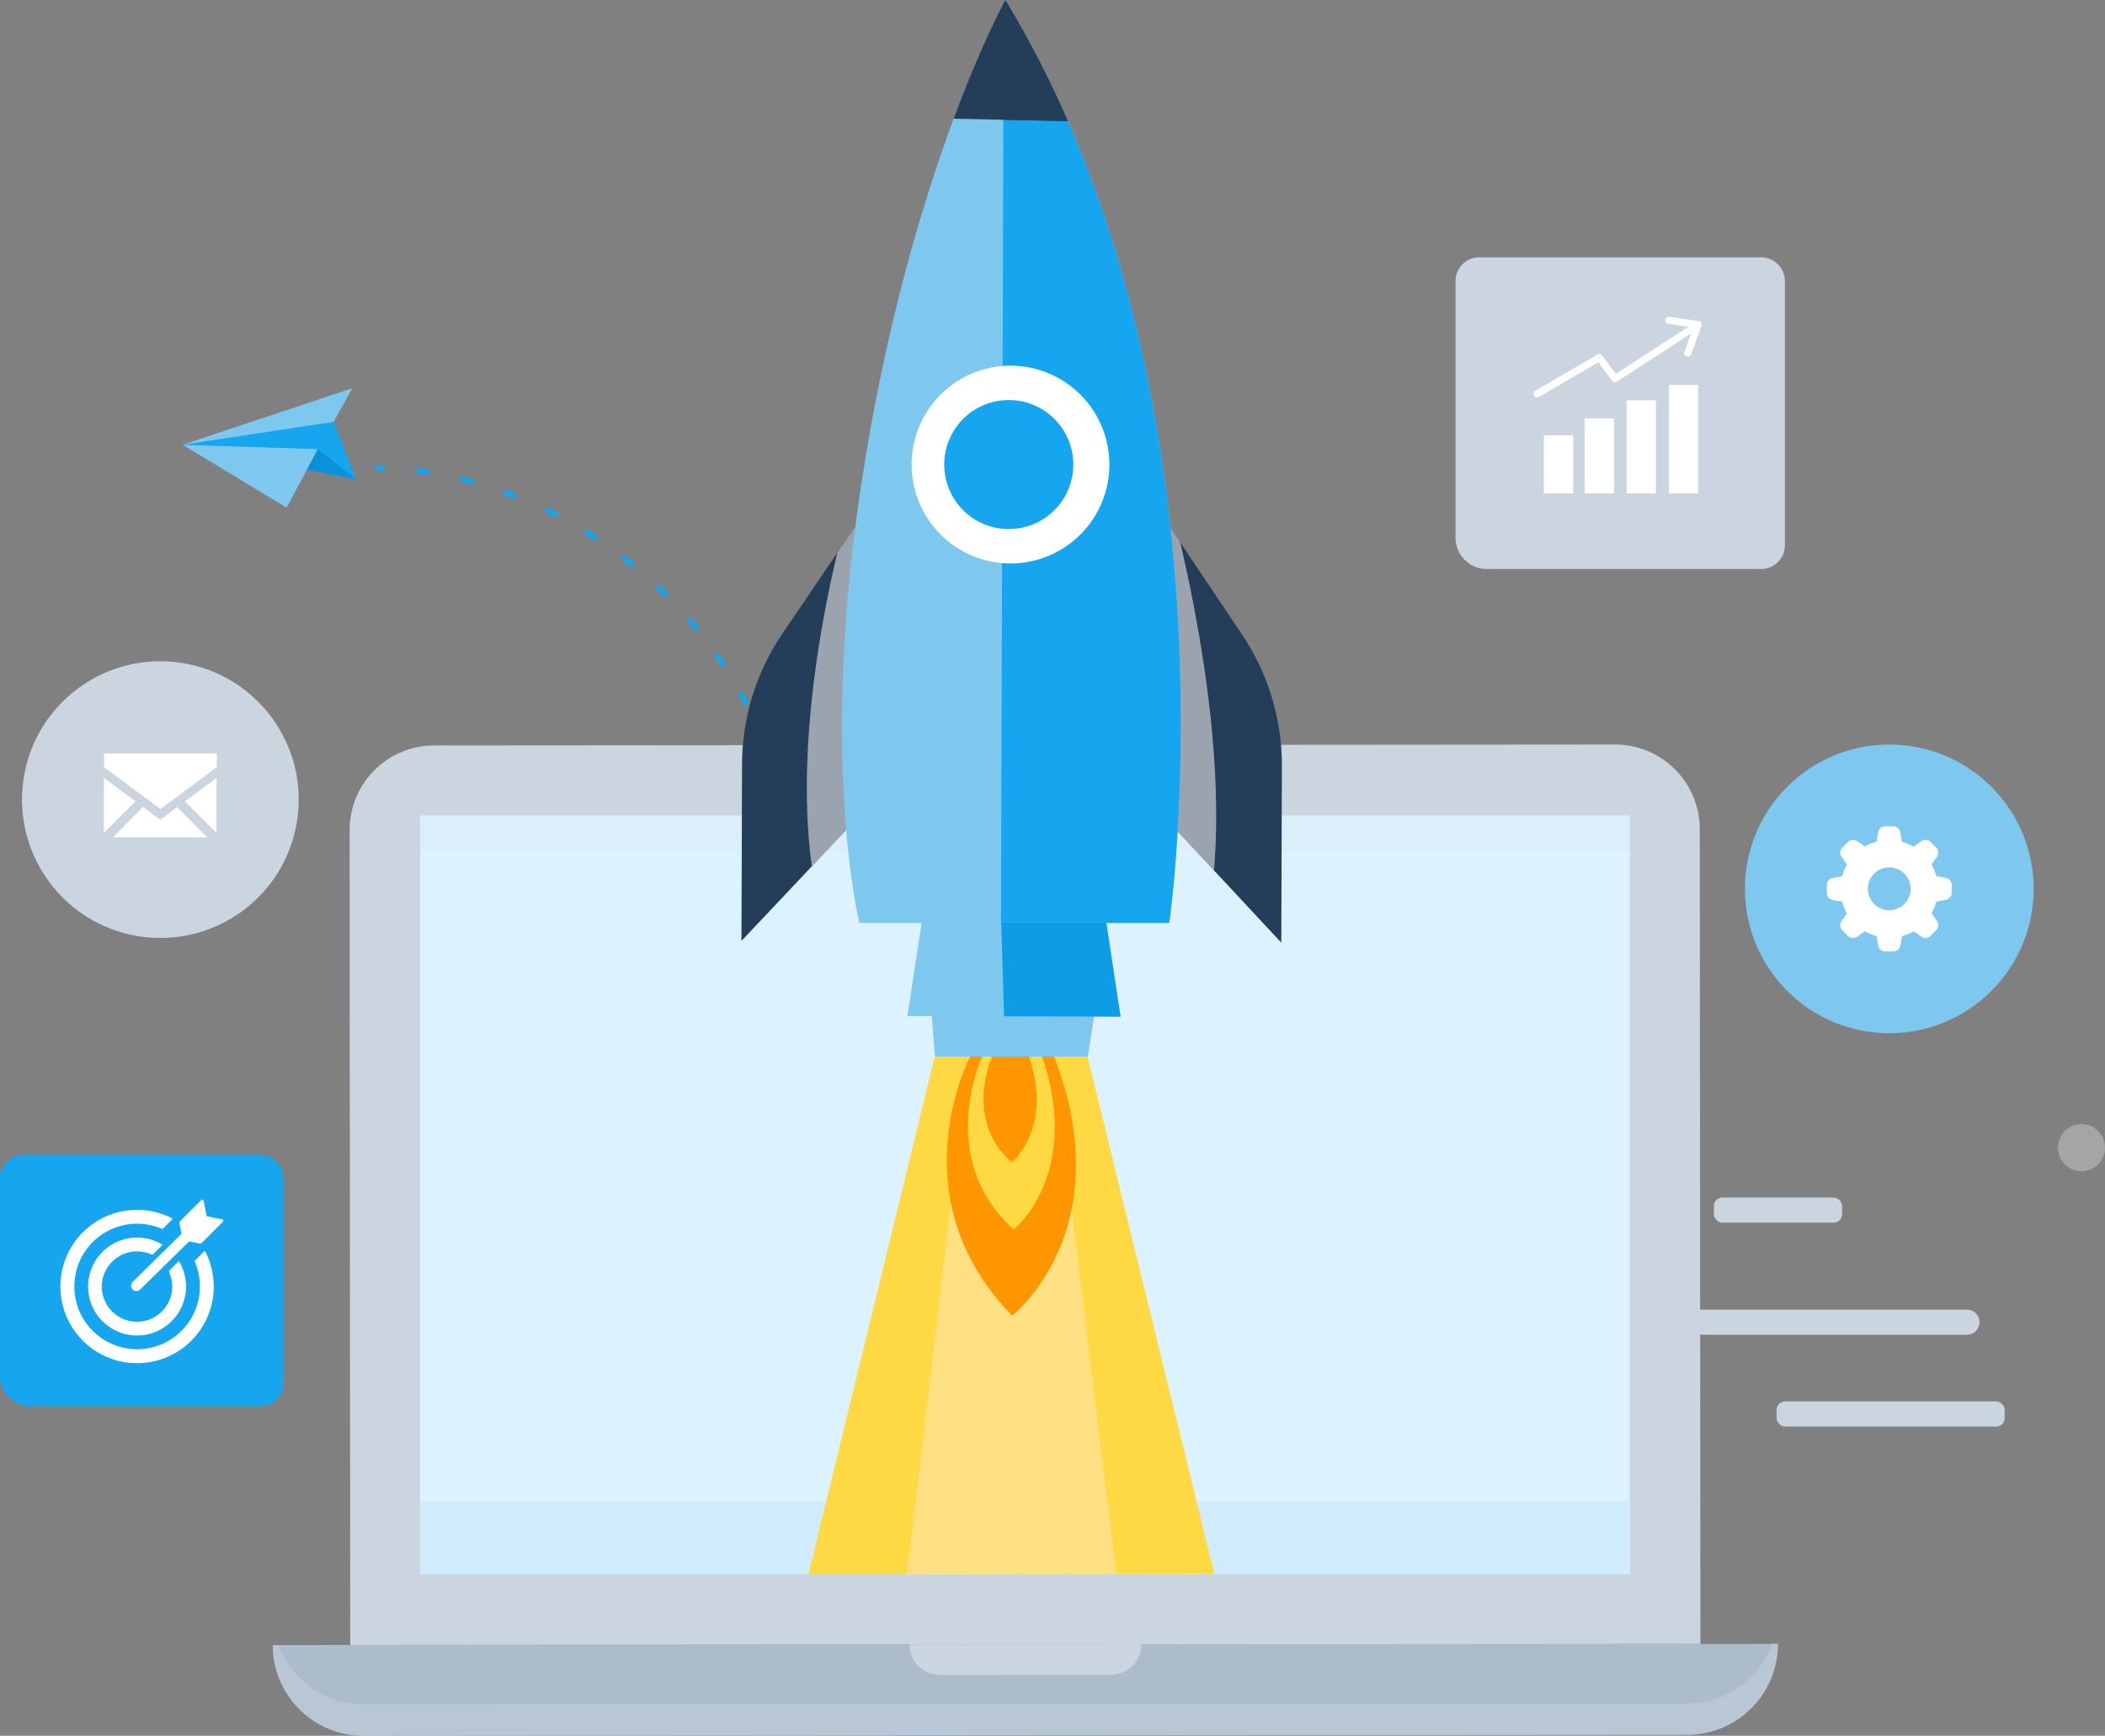
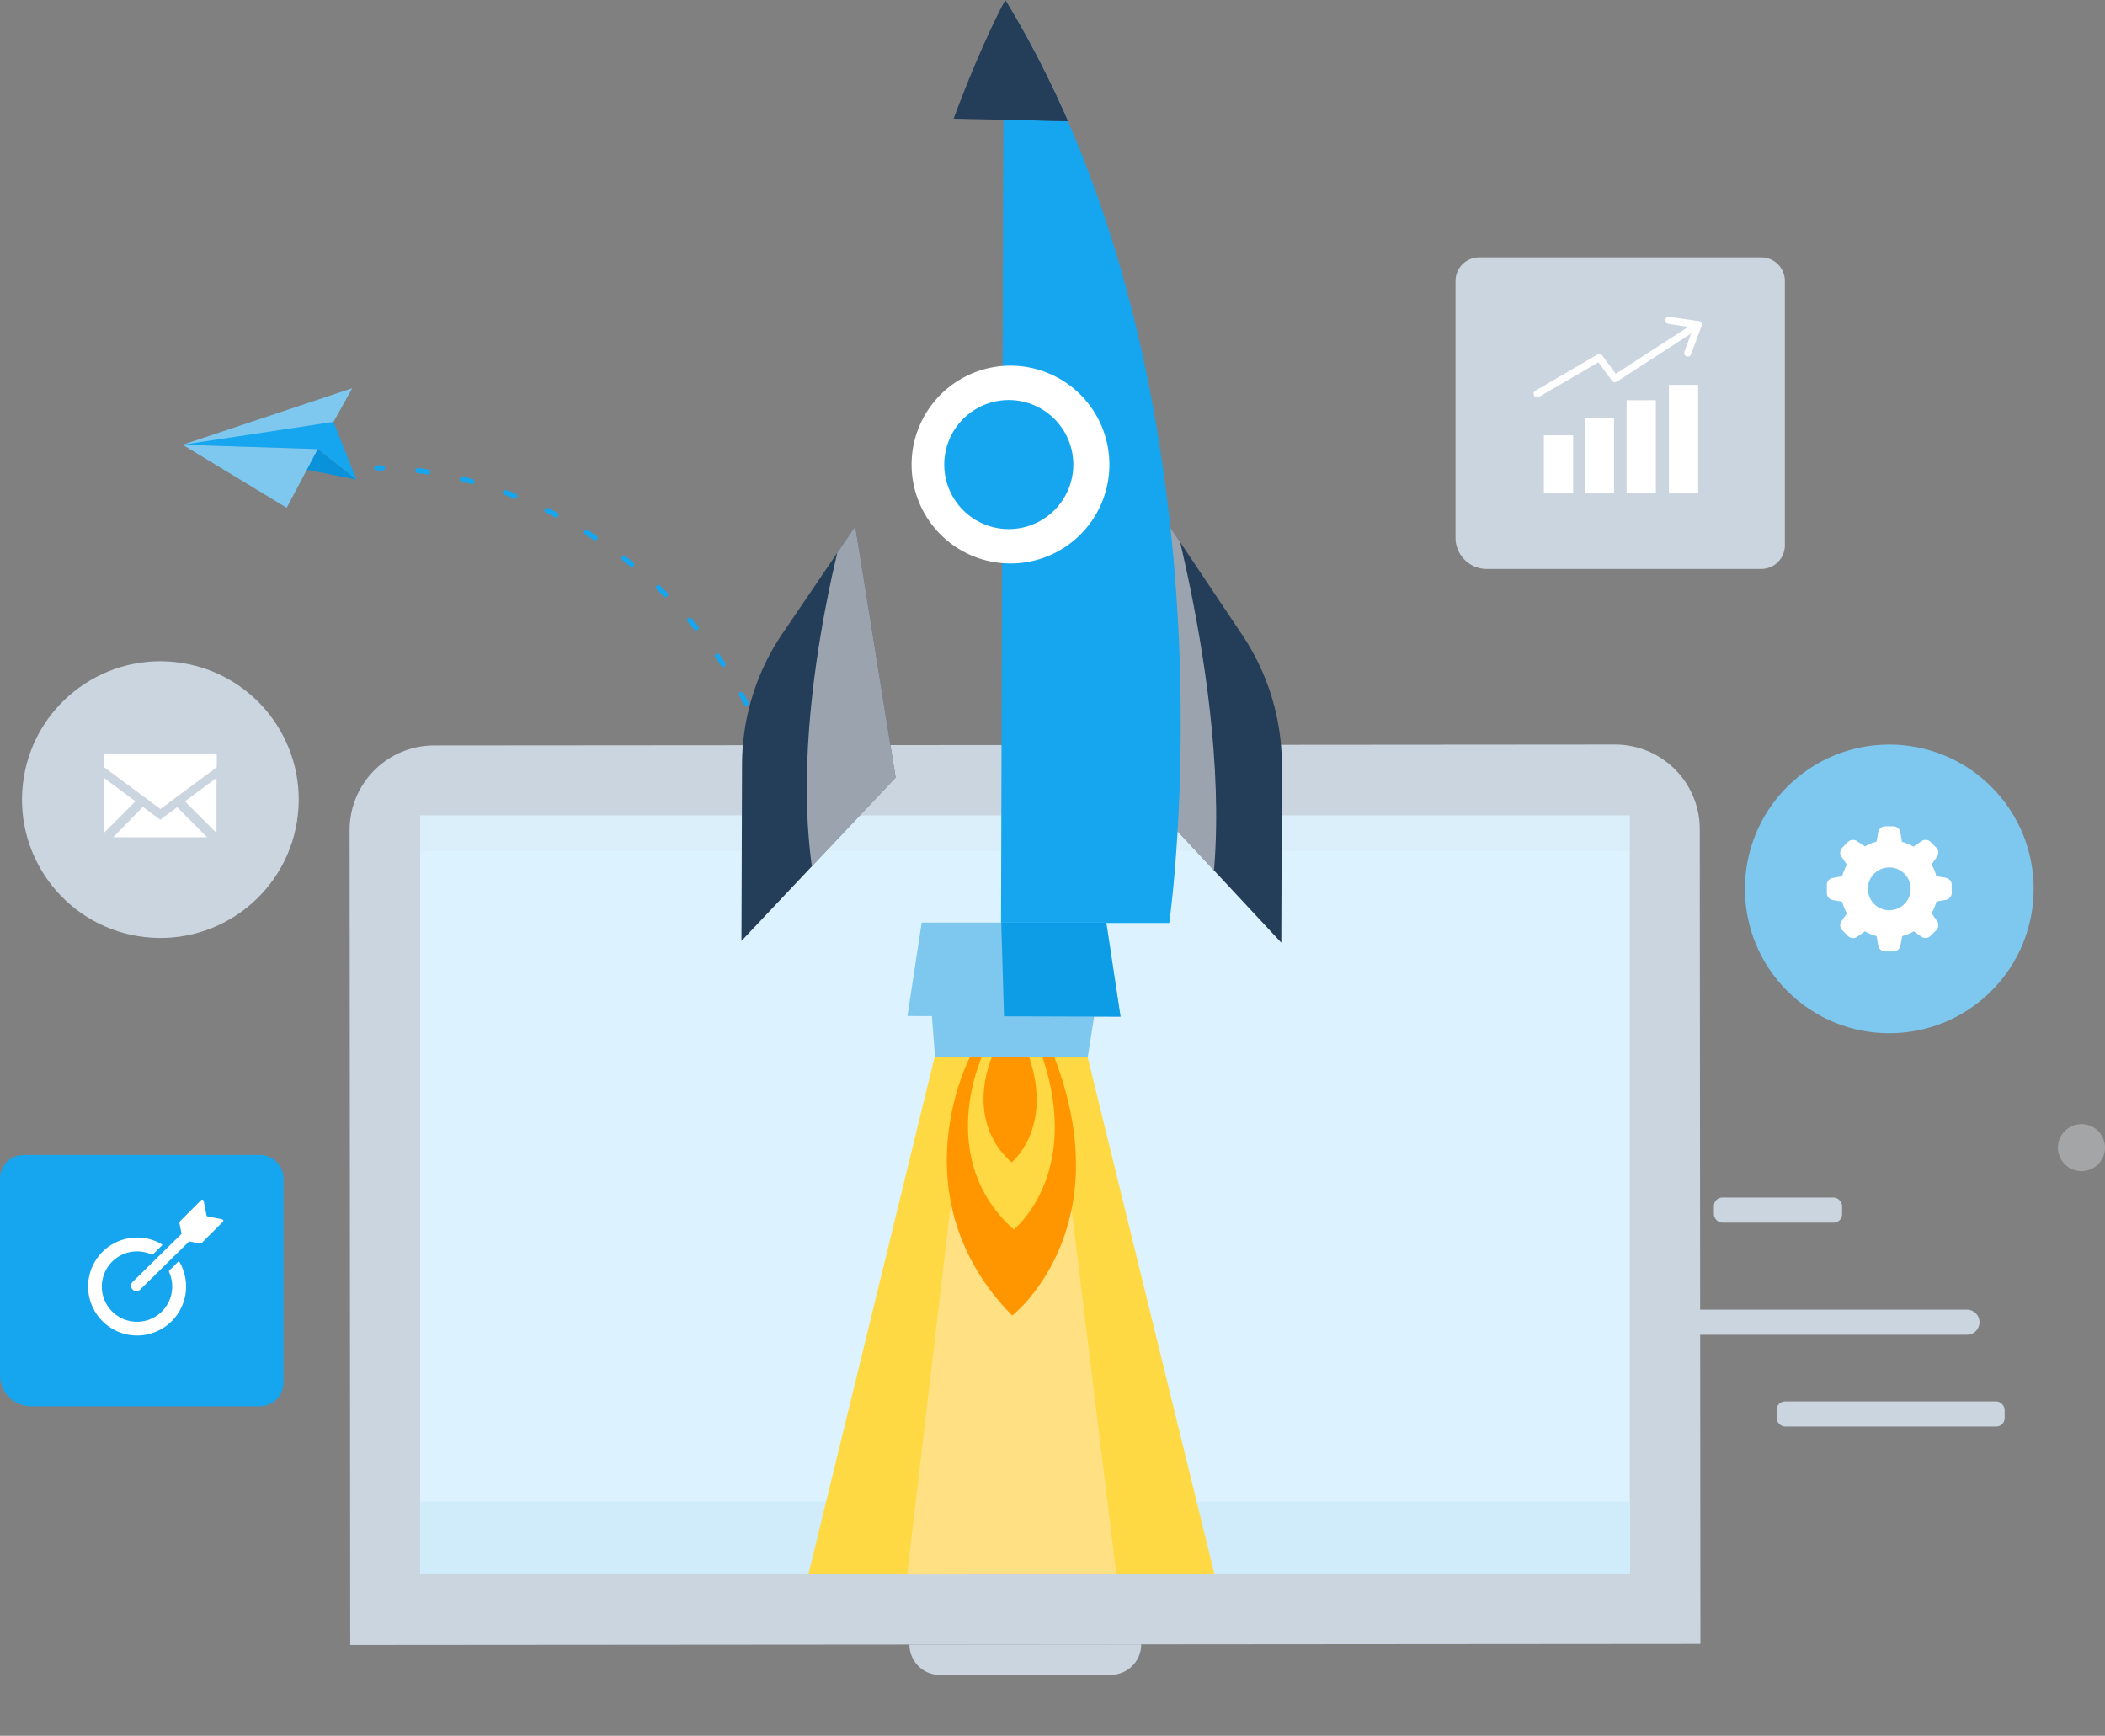
<svg xmlns="http://www.w3.org/2000/svg" id="delivery" width="425.863" height="351.205" viewBox="0 0 425.863 351.205">
  <rect x="0" y="0" width="425.863" height="351.205" fill="#808080" stroke="none" />
  <defs>
    <clipPath id="clip-path">
      <path id="Path_4157" data-name="Path 4157" d="M476.048,201.7l-14.725,21.688a47.344,47.344,0,0,0-8.175,26.442l-.118,35.74,31.19-33.052Z" transform="translate(-453.03 -201.696)" fill="#0042b6" />
    </clipPath>
    <clipPath id="clip-path-2">
      <path id="Path_4160" data-name="Path 4160" d="M516.75,201.844l14.582,21.784a47.364,47.364,0,0,1,8,26.495l-.118,35.74-30.973-33.256Z" transform="translate(-508.244 -201.844)" fill="#0042b6" />
    </clipPath>
    <clipPath id="clip-path-3">
      <path id="Path_4166" data-name="Path 4166" d="M500.413,126.542s-18.36,32.975-28.276,92.555-1.227,94.193-1.227,94.193h62.682S549.01,206.608,500.413,126.542Z" transform="translate(-467.388 -126.542)" fill="#16a5ef" />
    </clipPath>
    <clipPath id="clip-path-4">
      <path id="Path_4165" data-name="Path 4165" d="M523.213,152.875l-47.5-.986L496,122.832Z" transform="translate(-475.714 -122.832)" fill="#243d58" />
    </clipPath>
    <clipPath id="clip-path-5">
      <path id="Path_4172" data-name="Path 4172" d="M479.607,258.265l37.35,0,2.883,19.031-43.116-.124Z" transform="translate(-476.724 -258.263)" fill="#16a5ef" />
    </clipPath>
  </defs>
  <g id="Group_2104" data-name="Group 2104" transform="translate(0 52.07)">
    <g id="Group_2103" data-name="Group 2103">
      <g id="Group_2101" data-name="Group 2101">
        <g id="Group_2075" data-name="Group 2075" transform="translate(36.949 26.481)">
          <path id="Path_4122" data-name="Path 4122" d="M477.283,273.91c-20.694,14.331-31.406,23.2-33.3,1.409-4.679-53.749-50.923-81.992-84.608-81.981" transform="translate(-320.128 -177.231)" fill="none" stroke="#16a5ef" stroke-linecap="round" stroke-linejoin="round" stroke-width="1.018" stroke-dasharray="2.037 7.128" />
          <g id="Group_2074" data-name="Group 2074">
            <path id="Path_4123" data-name="Path 4123" d="M353.644,186.7c-.123-.092,8.558.115,8.558.115l4.641,11.693-7.831-6.187-9.143,3.259-18.189-4.141Z" transform="translate(-331.68 -180.009)" fill="#16a5ef" />
            <path id="Path_4124" data-name="Path 4124" d="M331.68,190.041l35.163,7.068-7.831-6.187Z" transform="translate(-331.68 -178.607)" fill="#0992d9" />
            <path id="Path_4125" data-name="Path 4125" d="M331.68,193.407,366,181.972l-3.794,6.811-30.522,4.624,27.333.881L352.73,206.16Z" transform="translate(-331.68 -181.972)" fill="#7ec7ee" />
          </g>
        </g>
        <g id="Group_2081" data-name="Group 2081" transform="translate(0.357 77.617)">
          <circle id="Ellipse_293" data-name="Ellipse 293" cx="27.998" cy="27.998" r="27.998" transform="matrix(0.159, -0.987, 0.987, 0.159, 0, 55.283)" fill="#cad5e0" />
          <g id="Group_2080" data-name="Group 2080" transform="translate(20.648 22.767)">
            <g id="Group_2079" data-name="Group 2079">
              <path id="Path_4130" data-name="Path 4130" d="M348.429,247.439l6.4-6.4-6.4-4.755Z" transform="translate(-348.429 -231.351)" fill="#fff" />
              <path id="Path_4131" data-name="Path 4131" d="M362.893,241.058l-3.431,2.551-3.493-2.6-6.024,6.141h19Z" transform="translate(-348.059 -230.197)" fill="#fff" />
              <path id="Path_4132" data-name="Path 4132" d="M361.617,241.041l6.392,6.392V236.287Z" transform="translate(-345.208 -231.351)" fill="#fff" />
              <path id="Path_4133" data-name="Path 4133" d="M359.87,243.567l11.4-8.478v-2.77h-22.8v2.769Z" transform="translate(-348.42 -232.32)" fill="#fff" />
            </g>
          </g>
        </g>
        <g id="Group_2090" data-name="Group 2090" transform="translate(294.471)">
          <g id="Group_2087" data-name="Group 2087">
            <g id="Group_2086" data-name="Group 2086">
              <g id="Group_2085" data-name="Group 2085">
                <g id="Group_2084" data-name="Group 2084">
                  <g id="Group_2083" data-name="Group 2083">
                    <g id="Group_2082" data-name="Group 2082">
                      <path id="Rectangle_1543" data-name="Rectangle 1543" d="M4.788,0H61.84a4.788,4.788,0,0,1,4.788,4.788V58.263a4.788,4.788,0,0,1-4.788,4.788H6.316A6.316,6.316,0,0,1,0,56.735V4.788A4.788,4.788,0,0,1,4.788,0Z" fill="#cad5e0" />
                    </g>
                  </g>
                </g>
              </g>
            </g>
          </g>
          <g id="Group_2089" data-name="Group 2089" transform="translate(16.512 12.741)">
            <g id="Group_2088" data-name="Group 2088">
              <path id="Path_4134" data-name="Path 4134" d="M607.513,172.276l5.926.88-16.85,10.927-3.141-4.262-12.586,7.326" transform="translate(-580.863 -172.276)" fill="none" stroke="#fff" stroke-linecap="round" stroke-linejoin="round" stroke-width="1.451" />
              <line id="Line_114" data-name="Line 114" y1="5.744" x2="2.112" transform="translate(30.465 0.88)" fill="none" stroke="#fff" stroke-linecap="round" stroke-linejoin="round" stroke-width="1.451" />
            </g>
            <rect id="Rectangle_1544" data-name="Rectangle 1544" width="5.922" height="11.743" transform="translate(1.358 23.278)" fill="#fff" />
            <rect id="Rectangle_1545" data-name="Rectangle 1545" width="5.922" height="15.194" transform="translate(9.625 19.827)" fill="#fff" />
            <rect id="Rectangle_1546" data-name="Rectangle 1546" width="5.922" height="18.848" transform="translate(18.095 16.172)" fill="#fff" />
            <rect id="Rectangle_1547" data-name="Rectangle 1547" width="5.922" height="21.959" transform="translate(26.655 13.061)" fill="#fff" />
          </g>
        </g>
        <g id="Group_2092" data-name="Group 2092" transform="translate(340.92 86.476)">
          <g id="Group_2091" data-name="Group 2091">
            <circle id="Ellipse_294" data-name="Ellipse 294" cx="29.206" cy="29.206" r="29.206" transform="translate(0 41.304) rotate(-45)" fill="#7ec7ee" />
          </g>
          <path id="Path_4135" data-name="Path 4135" d="M646.27,254.935l-1.895-.332a9.819,9.819,0,0,0-.976-2.359l1.1-1.573a1.454,1.454,0,0,0-.163-1.864l-1.134-1.134a1.452,1.452,0,0,0-1.864-.133l-1.574,1.1a9.812,9.812,0,0,0-2.358-.978l-.326-1.936a1.454,1.454,0,0,0-1.406-1.206h-1.634a1.453,1.453,0,0,0-1.435,1.206l-.332,1.888a9.754,9.754,0,0,0-2.358.978l-1.567-1.056a1.456,1.456,0,0,0-1.865.163l-1.134,1.134a1.455,1.455,0,0,0-.163,1.864l1.1,1.574a9.779,9.779,0,0,0-.977,2.358l-1.888.332a1.453,1.453,0,0,0-1.206,1.436V258a1.453,1.453,0,0,0,1.206,1.436l1.888.332a9.8,9.8,0,0,0,.977,2.358l-1.1,1.574a1.456,1.456,0,0,0,.163,1.864l1.134,1.134a1.457,1.457,0,0,0,1.865.163l1.573-1.1a9.832,9.832,0,0,0,2.358.976l.332,1.888a1.452,1.452,0,0,0,1.435,1.206h1.628a1.452,1.452,0,0,0,1.436-1.206l.332-1.888a9.783,9.783,0,0,0,2.358-.976l1.539,1.08a1.454,1.454,0,0,0,1.864-.163l1.134-1.134a1.456,1.456,0,0,0,.163-1.865l-1.1-1.586a9.785,9.785,0,0,0,.976-2.358l1.895-.332a1.454,1.454,0,0,0,1.206-1.436v-1.6A1.452,1.452,0,0,0,646.27,254.935ZM634.846,261.5a4.33,4.33,0,1,1,4.331-4.331v.024A4.332,4.332,0,0,1,634.846,261.5Z" transform="translate(-593.546 -215.874)" fill="#fff" />
        </g>
        <g id="Group_2100" data-name="Group 2100" transform="translate(0 181.625)">
          <g id="Group_2098" data-name="Group 2098">
            <g id="Group_2097" data-name="Group 2097">
              <g id="Group_2096" data-name="Group 2096">
                <g id="Group_2095" data-name="Group 2095">
                  <g id="Group_2094" data-name="Group 2094">
                    <g id="Group_2093" data-name="Group 2093">
                      <path id="Rectangle_1548" data-name="Rectangle 1548" d="M4.773,0h47.8a4.773,4.773,0,0,1,4.773,4.773v41.3a4.773,4.773,0,0,1-4.773,4.773H6.3a6.3,6.3,0,0,1-6.3-6.3V4.773A4.773,4.773,0,0,1,4.773,0Z" fill="#16a5ef" />
                    </g>
                  </g>
                </g>
              </g>
            </g>
          </g>
          <g id="Group_2099" data-name="Group 2099" transform="translate(12.222 9.033)">
            <path id="Path_4136" data-name="Path 4136" d="M427.824,147.671l-2.9-.579a.256.256,0,0,1-.183-.183l-.579-2.9c-.068-.336-.319-.412-.561-.17l-4.172,4.172a.642.642,0,0,0-.158.524l.414,2.074-9.9,9.738a1.087,1.087,0,1,0,1.536,1.539l9.9-9.74,2.074.415a.653.653,0,0,0,.524-.158l4.172-4.172C428.237,147.99,428.161,147.739,427.824,147.671Z" transform="translate(-395.174 -143.7)" fill="#fff" />
            <path id="Path_4137" data-name="Path 4137" d="M415.184,153.64l1.82-1.82a.128.128,0,0,0-.026-.211,9.908,9.908,0,1,0,3.527,3.527.129.129,0,0,0-.211-.027l-1.821,1.82a.265.265,0,0,0-.049.279,7.121,7.121,0,1,1-3.518-3.52A.263.263,0,0,0,415.184,153.64Z" transform="translate(-396.449 -142.575)" fill="#fff" />
-             <path id="Path_4138" data-name="Path 4138" d="M426.371,153.843l-1.85,1.85a.275.275,0,0,0-.053.28,12.7,12.7,0,1,1-6.685-6.685.275.275,0,0,0,.28-.053l1.85-1.85a.119.119,0,0,0-.03-.2,15.512,15.512,0,1,0,6.69,6.691A.119.119,0,0,0,426.371,153.843Z" transform="translate(-397.271 -143.397)" fill="#fff" />
          </g>
        </g>
      </g>
      <g id="Group_2102" data-name="Group 2102" transform="translate(337.18 175.376)">
        <path id="Path_4139" data-name="Path 4139" d="M660.1,318.607H601.886a2.538,2.538,0,0,1-2.538-2.538h0a2.537,2.537,0,0,1,2.538-2.537H660.1a2.537,2.537,0,0,1,2.538,2.537h0A2.538,2.538,0,0,1,660.1,318.607Z" transform="translate(-599.348 -275.99)" fill="#cad5e0" />
        <rect id="Rectangle_1551" data-name="Rectangle 1551" width="46.138" height="5.076" rx="1.692" transform="translate(22.245 56.116)" fill="#cad5e0" />
        <rect id="Rectangle_1552" data-name="Rectangle 1552" width="25.935" height="5.076" rx="1.692" transform="translate(9.558 14.864)" fill="#cad5e0" />
        <path id="Path_4146" data-name="Path 4146" d="M664.73,291.8a4.76,4.76,0,1,1-4.76-4.76A4.76,4.76,0,0,1,664.73,291.8Z" transform="translate(-576.047 -287.04)" fill="#dee2e7" opacity="0.38" />
      </g>
    </g>
  </g>
  <g id="Group_2129" data-name="Group 2129" transform="translate(55.186)">
    <g id="Group_2109" data-name="Group 2109" transform="translate(0 150.643)">
      <g id="Group_2108" data-name="Group 2108">
        <g id="Group_2105" data-name="Group 2105" transform="translate(0 181.975)">
-           <path id="Path_4147" data-name="Path 4147" d="M672.268,379.632l-267.77.21a18.363,18.363,0,0,1-18.377-18.349h0l304.5-.238h0A18.361,18.361,0,0,1,672.268,379.632Z" transform="translate(-386.121 -361.255)" fill="#adbccb" />
-           <path id="Path_4148" data-name="Path 4148" d="M672.264,373.311l-267.77.21a18.355,18.355,0,0,1-17.232-12.027h-1.141A18.363,18.363,0,0,0,404.5,379.842l267.77-.21a18.361,18.361,0,0,0,18.349-18.377h-1.141A18.352,18.352,0,0,1,672.264,373.311Z" transform="translate(-386.121 -361.255)" fill="#b9c6d4" />
          <path id="Path_4149" data-name="Path 4149" d="M517.759,367.479l-34.595.027a6.146,6.146,0,0,1-6.152-6.143h0l46.89-.037h0A6.148,6.148,0,0,1,517.759,367.479Z" transform="translate(-348.208 -361.225)" fill="#cad5e0" />
        </g>
        <g id="Group_2107" data-name="Group 2107" transform="translate(15.542)">
          <path id="Path_4150" data-name="Path 4150" d="M670.372,414.831l-273.155.214-.129-164.874a17.126,17.126,0,0,1,17.113-17.14l238.9-.187a17.127,17.127,0,0,1,17.139,17.113Z" transform="translate(-397.088 -232.844)" fill="#cad5e0" />
          <rect id="Rectangle_1553" data-name="Rectangle 1553" width="244.706" height="153.513" transform="translate(14.283 14.338)" fill="#dcf3ff" />
          <rect id="Rectangle_1554" data-name="Rectangle 1554" width="244.706" height="14.675" transform="translate(14.337 153.175)" fill="#d0ecfb" />
          <rect id="Rectangle_1555" data-name="Rectangle 1555" width="244.706" height="7.284" transform="translate(14.226 14.338)" fill="#d3d4dd" opacity="0.16" />
        </g>
      </g>
    </g>
    <g id="Group_2128" data-name="Group 2128" transform="translate(94.818)">
      <g id="Group_2121" data-name="Group 2121">
        <path id="Path_4154" data-name="Path 4154" d="M480.065,269.612l.841,11.03H511.83l1.67-10.61Z" transform="translate(-441.753 -66.864)" fill="#7ec7ee" />
        <g id="Group_2111" data-name="Group 2111" transform="translate(0 106.503)">
          <path id="Path_4155" data-name="Path 4155" d="M476.048,201.7l-14.725,21.688a47.344,47.344,0,0,0-8.175,26.442l-.118,35.74,31.19-33.052Z" transform="translate(-453.03 -201.696)" fill="#243d58" />
          <g id="Group_2110" data-name="Group 2110" clip-path="url(#clip-path)">
            <path id="Path_4156" data-name="Path 4156" d="M471.926,196.485S456.7,244.7,464.664,279.71l16.237-19.4-4.689-59.831Z" transform="translate(-449.138 -203.87)" fill="#e2e2e2" opacity="0.63" style="mix-blend-mode: multiply;isolation: isolate" />
          </g>
        </g>
        <g id="Group_2113" data-name="Group 2113" transform="translate(78.245 106.712)">
          <path id="Path_4158" data-name="Path 4158" d="M516.75,201.844l14.582,21.784a47.364,47.364,0,0,1,8,26.495l-.118,35.74-30.973-33.256Z" transform="translate(-508.244 -201.844)" fill="#243d58" />
          <g id="Group_2112" data-name="Group 2112" clip-path="url(#clip-path-2)">
            <path id="Path_4159" data-name="Path 4159" d="M514.834,190.21s17.122,53.55,11.3,92.547l-21-27.6,8.925-51.481Z" transform="translate(-509.543 -206.697)" fill="#e2e2e2" opacity="0.63" style="mix-blend-mode: multiply;isolation: isolate" />
          </g>
        </g>
        <g id="Group_2117" data-name="Group 2117" transform="translate(20.347)">
-           <path id="Path_4161" data-name="Path 4161" d="M500.413,126.542s-18.36,32.975-28.276,92.555-1.227,94.193-1.227,94.193h62.682S549.01,206.608,500.413,126.542Z" transform="translate(-467.388 -126.542)" fill="#7ec7ee" />
          <g id="Group_2116" data-name="Group 2116" clip-path="url(#clip-path-3)">
            <path id="Path_4162" data-name="Path 4162" d="M490.656,122.369l-.587,200.86,63.381,1.707L530.326,129.464Z" transform="translate(-457.927 -128.283)" fill="#16a5ef" />
            <g id="Group_2115" data-name="Group 2115" transform="translate(11.799 -5.258)">
              <path id="Path_4163" data-name="Path 4163" d="M523.213,152.875l-47.5-.986L496,122.832Z" transform="translate(-475.714 -122.832)" fill="#243d58" />
              <g id="Group_2114" data-name="Group 2114" clip-path="url(#clip-path-4)">
                <path id="Path_4164" data-name="Path 4164" d="M491.167,117.679l-.76,43.936,21.262-4.291Z" transform="translate(-469.585 -124.981)" fill="#243d58" />
              </g>
            </g>
          </g>
        </g>
        <g id="Group_2118" data-name="Group 2118" transform="translate(34.42 73.991)">
          <path id="Path_4167" data-name="Path 4167" d="M517.337,198.829a20.009,20.009,0,1,1-19.943-20.075A20.009,20.009,0,0,1,517.337,198.829Z" transform="translate(-477.319 -178.754)" fill="#fff" />
          <path id="Path_4168" data-name="Path 4168" d="M508.092,196.759a13.055,13.055,0,1,1-13.012-13.1A13.055,13.055,0,0,1,508.092,196.759Z" transform="translate(-475.374 -176.708)" fill="#16a5ef" />
        </g>
        <g id="Group_2120" data-name="Group 2120" transform="translate(33.578 186.666)">
          <path id="Path_4170" data-name="Path 4170" d="M479.607,258.265l37.35,0,2.883,19.031-43.116-.124Z" transform="translate(-476.724 -258.263)" fill="#7ec7ee" />
          <g id="Group_2119" data-name="Group 2119" clip-path="url(#clip-path-5)">
            <path id="Path_4171" data-name="Path 4171" d="M490.081,256.987,490.848,283l32.092-2.2-4.918-21.783Z" transform="translate(-471.152 -258.795)" fill="#0d9ce6" />
          </g>
        </g>
      </g>
      <g id="Group_2127" data-name="Group 2127" transform="translate(13.547 213.779)">
        <g id="Group_2125" data-name="Group 2125">
          <g id="Group_2124" data-name="Group 2124">
            <g id="Group_2122" data-name="Group 2122">
              <path id="Path_4173" data-name="Path 4173" d="M488.138,277.4,462.59,382.148l82.127-.1L519.061,277.4Z" transform="translate(-462.59 -277.396)" fill="#ffd943" />
              <path id="Path_4174" data-name="Path 4174" d="M489.028,277.4l-12.345,104.81,42.325-.147L506.157,277.4Z" transform="translate(-456.711 -277.396)" fill="#ffe083" />
            </g>
            <g id="Group_2123" data-name="Group 2123" transform="translate(28 0)">
              <path id="Path_4175" data-name="Path 4175" d="M487.059,277.4s-14.99,28.438,8.513,52.405c0,0,22.072-17.171,8.479-52.405Z" transform="translate(-482.348 -277.396)" fill="#ff9600" />
              <path id="Path_4176" data-name="Path 4176" d="M488.208,277.4s-9.58,20.716,6.427,35c0,0,13.865-11.106,5.769-35Z" transform="translate(-481.09 -277.396)" fill="#ffd943" />
              <path id="Path_4177" data-name="Path 4177" d="M489.331,277.4s-5.861,12.673,3.931,21.409c0,0,8.483-6.794,3.529-21.409Z" transform="translate(-480.161 -277.396)" fill="#ff9600" />
            </g>
          </g>
        </g>
      </g>
    </g>
  </g>
</svg>